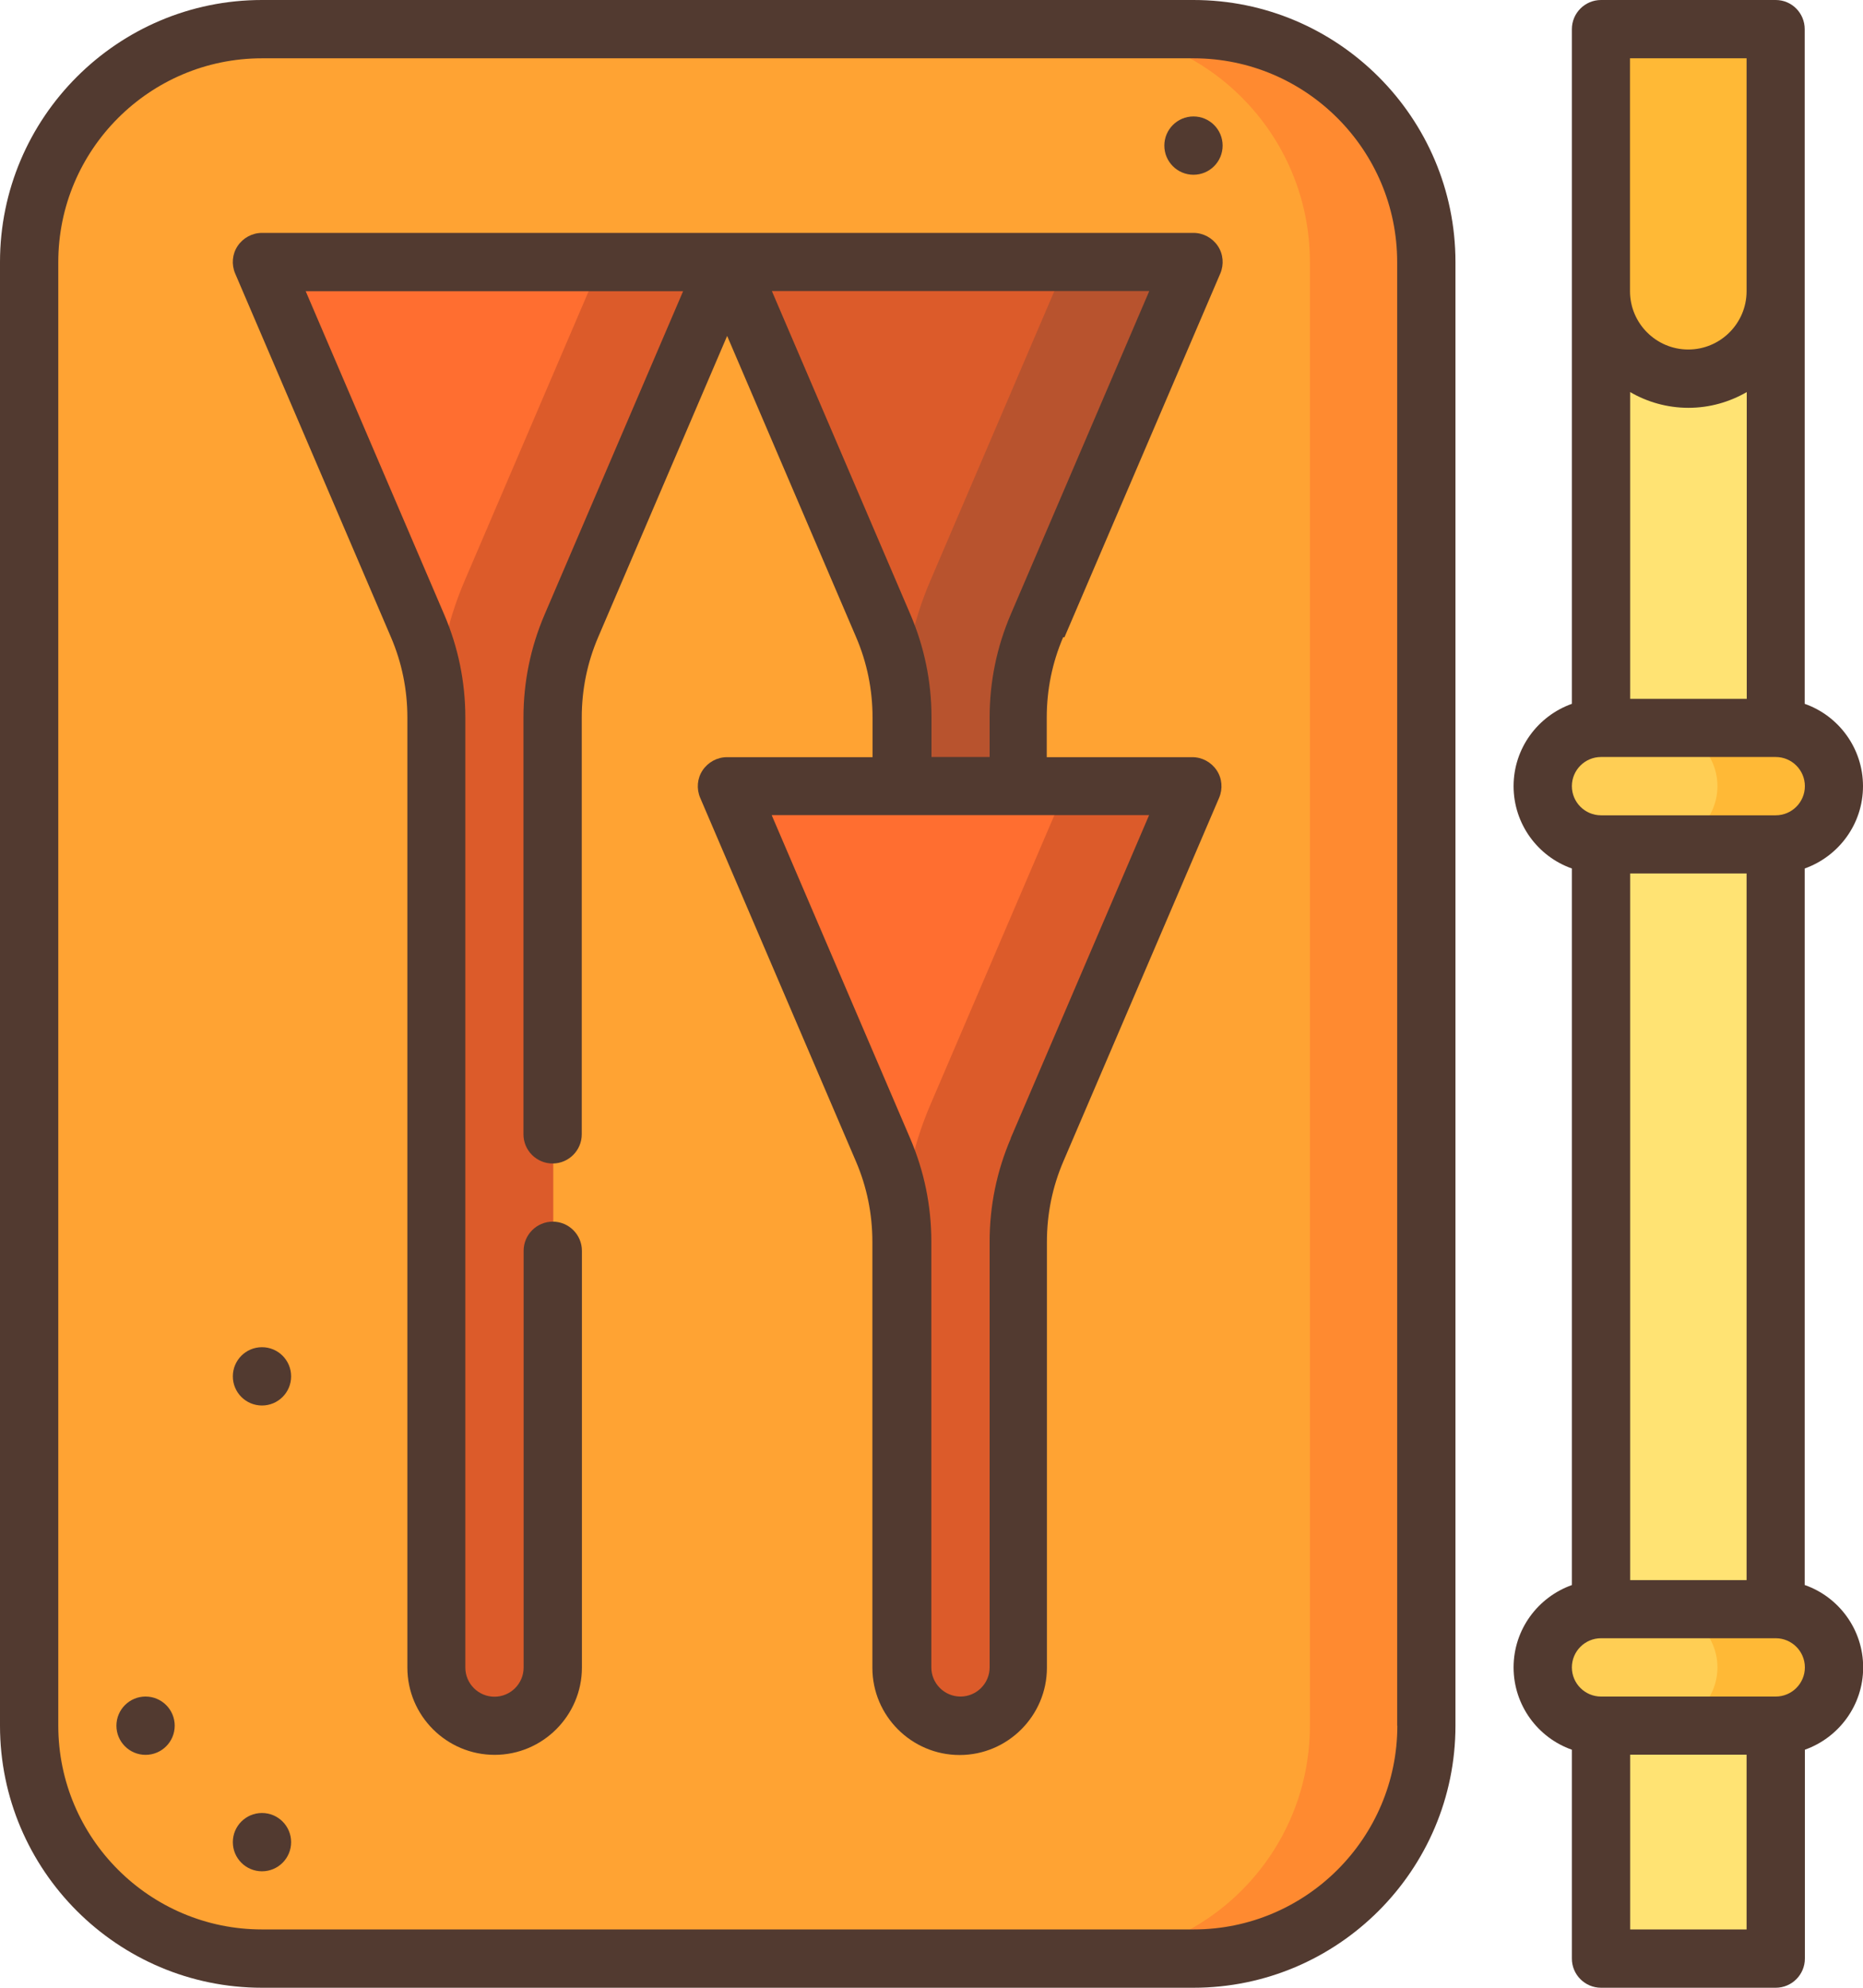
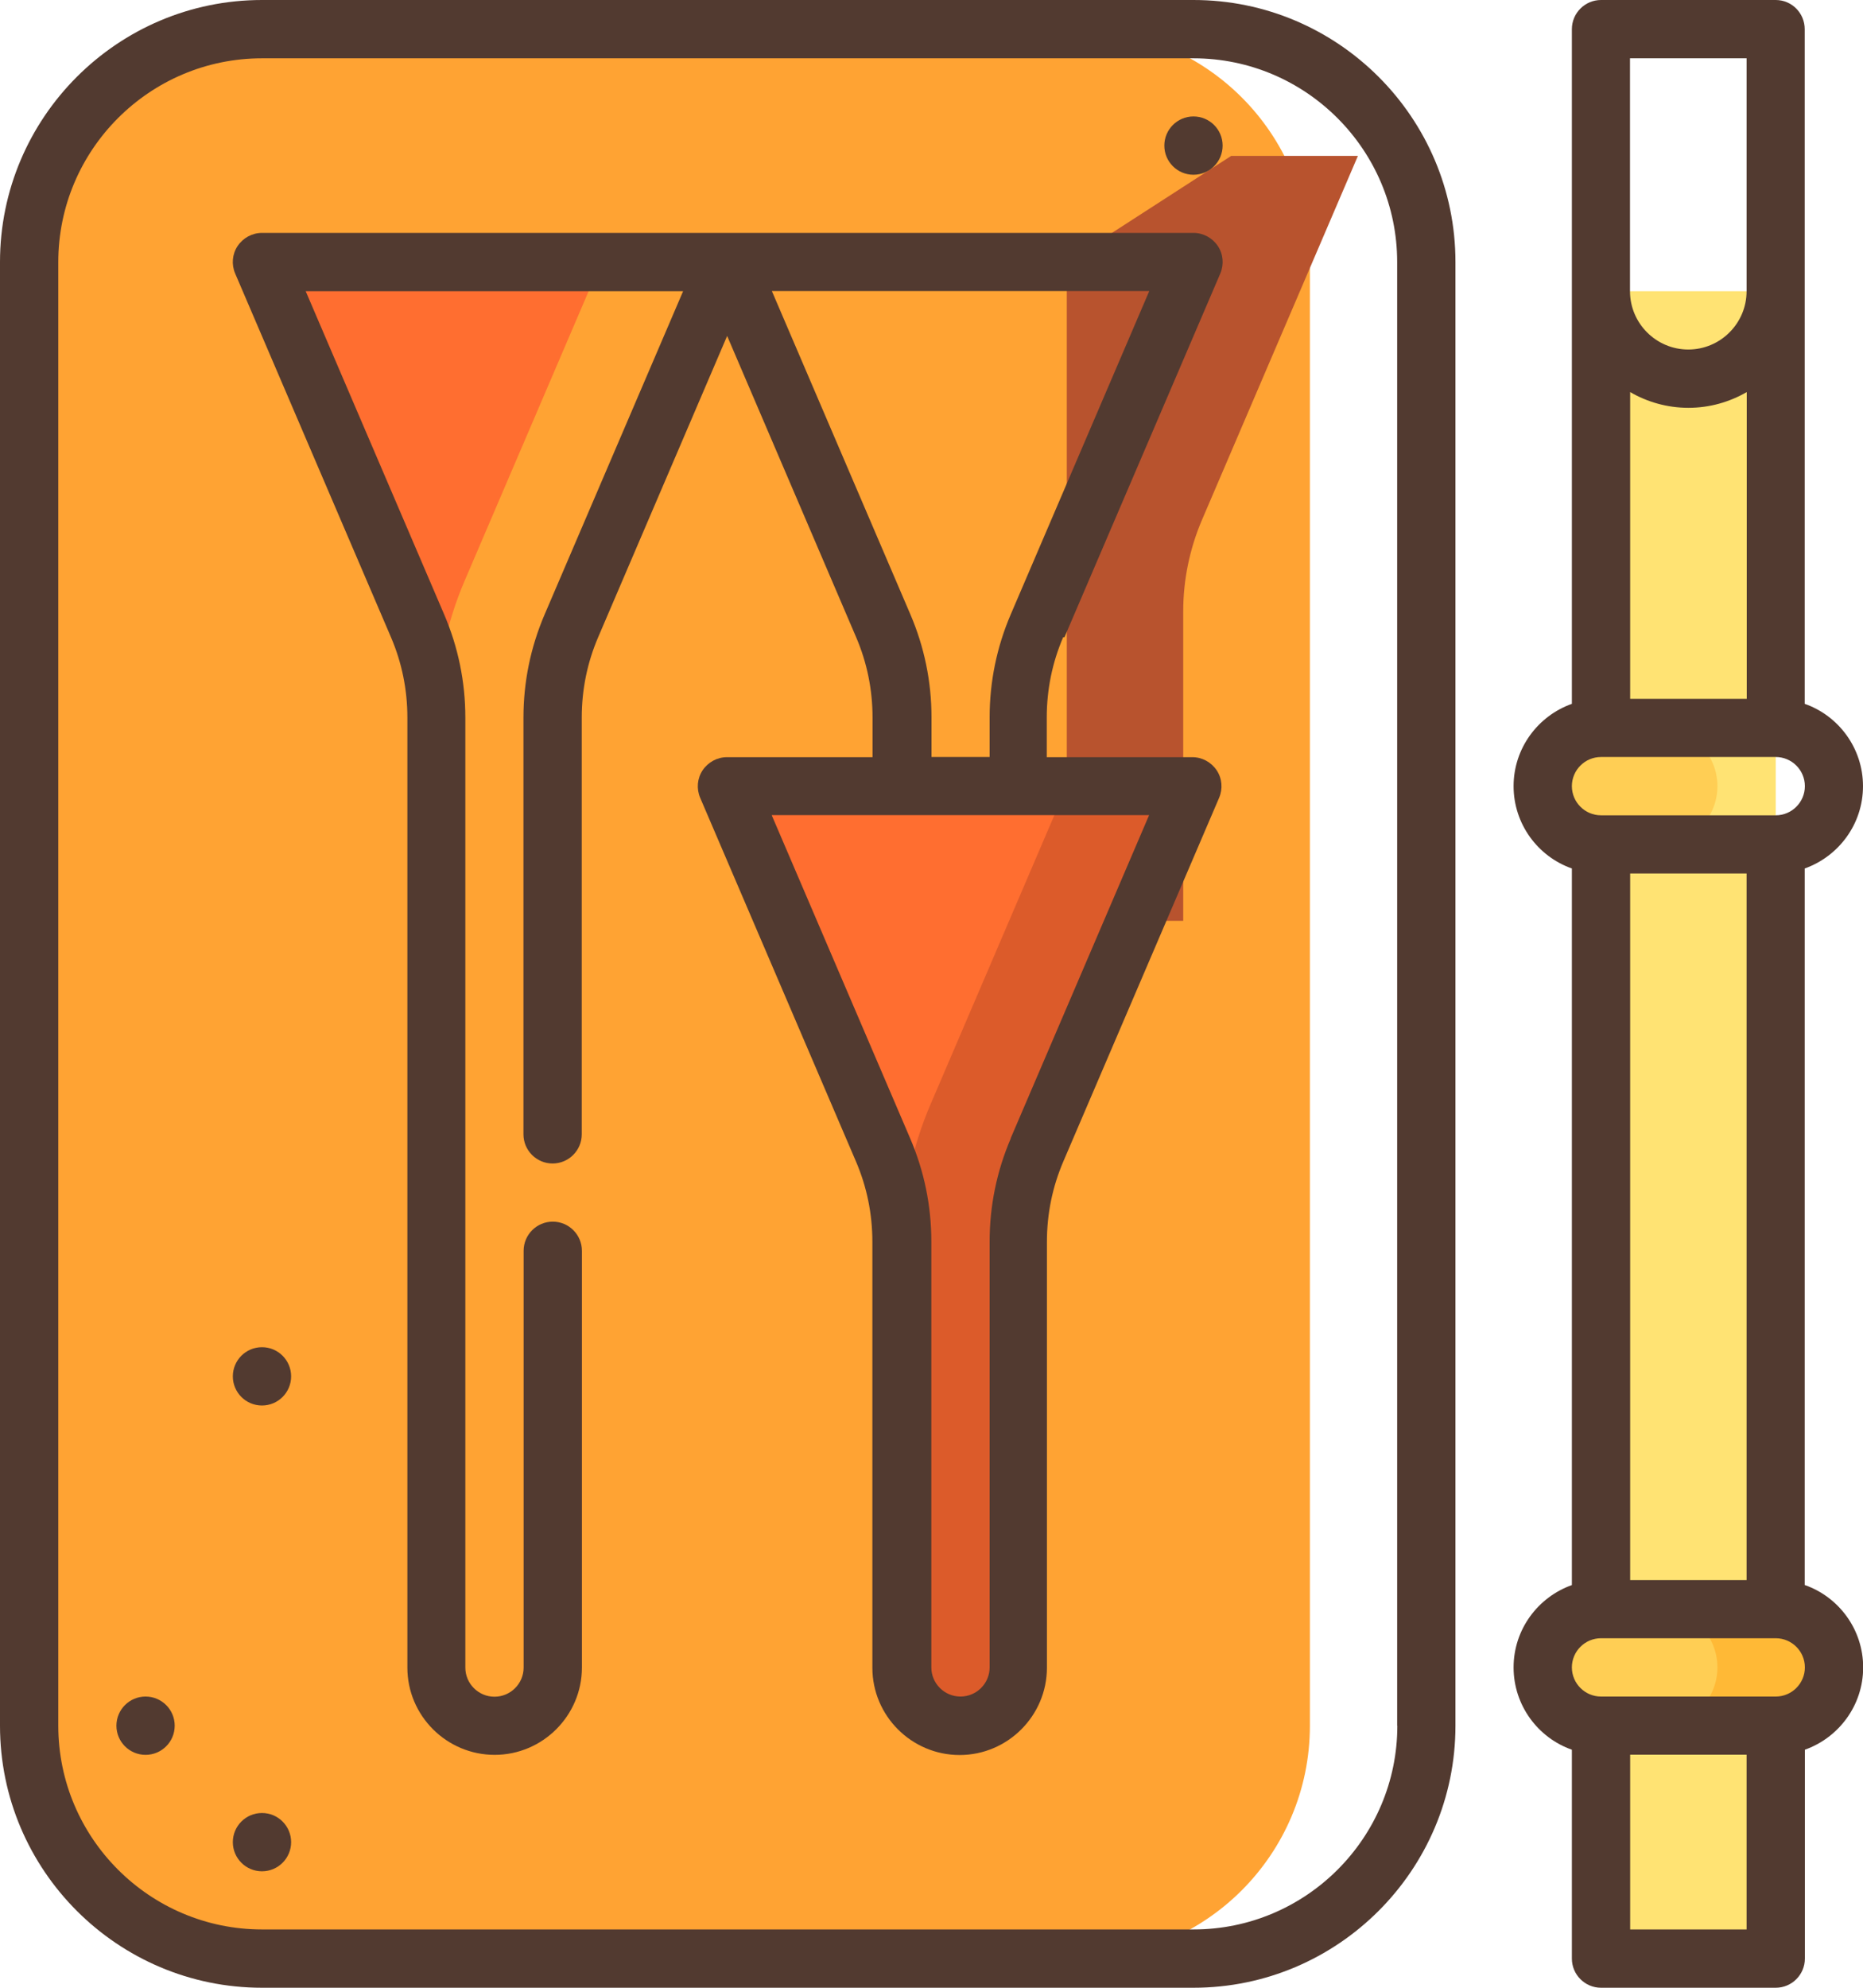
<svg xmlns="http://www.w3.org/2000/svg" id="Layer_2" data-name="Layer 2" viewBox="0 0 112.5 120">
  <defs>
    <style>
      .cls-1 {
        fill: #ff8a30;
      }

      .cls-2 {
        fill: #ff6e30;
      }

      .cls-3 {
        fill: #ffe373;
      }

      .cls-4 {
        fill: #b8532e;
      }

      .cls-5 {
        fill: #ffce54;
      }

      .cls-6 {
        fill: #ffa333;
      }

      .cls-7 {
        fill: #523a30;
      }

      .cls-8 {
        fill: #dc5b2a;
      }

      .cls-9 {
        fill: #ffb936;
      }
    </style>
  </defs>
  <g id="Layer_77" data-name="Layer 77">
    <g>
      <path class="cls-3" d="M96.68,17.58h10.55v100.66h-10.55V17.58Z" />
      <path class="cls-9" d="M107.23,97.15h-7.03v7.03h7.03c1.94,0,3.52-1.57,3.52-3.52s-1.57-3.52-3.52-3.52Z" />
      <path class="cls-5" d="M103.71,100.66c0-1.94-1.57-3.52-3.52-3.52h-3.52c-1.94,0-3.52,1.57-3.52,3.52s1.57,3.52,3.52,3.52h3.52c1.94,0,3.52-1.57,3.52-3.52Z" />
-       <path class="cls-9" d="M107.23,43.95h-7.03v7.03h7.03c1.94,0,3.52-1.57,3.52-3.52s-1.57-3.52-3.52-3.52Z" />
      <path class="cls-5" d="M103.71,47.46c0-1.94-1.57-3.52-3.52-3.52h-3.52c-1.94,0-3.52,1.57-3.52,3.52s1.57,3.52,3.52,3.52h3.52c1.94,0,3.52-1.57,3.52-3.52Z" />
-       <path class="cls-9" d="M96.68,17.58c0,2.91,2.36,5.27,5.27,5.27s5.27-2.36,5.27-5.27V1.76h-10.55v15.82Z" />
-       <path class="cls-1" d="M72.07,1.76h-7.03v116.48h7.03c7.77,0,14.06-6.3,14.06-14.06V15.82c0-7.77-6.3-14.06-14.06-14.06Z" />
      <path class="cls-6" d="M79.1,104.18V15.82c0-7.77-6.3-14.06-14.06-14.06H15.82C8.05,1.76,1.76,8.05,1.76,15.82v88.36c0,7.77,6.3,14.06,14.06,14.06h49.22c7.77,0,14.06-6.3,14.06-14.06Z" />
-       <path class="cls-8" d="M36.3,15.82l-9.93,6.4v78.44c0,1.94,1.57,3.52,3.52,3.52s3.52-1.57,3.52-3.52v-57.35c0-1.9.39-3.79,1.14-5.54l9.41-21.96h-7.65Z" />
      <path class="cls-2" d="M36.3,15.82H15.82l9.41,21.96c.75,1.75,1.14,3.63,1.14,5.54,0-2.87.57-5.67,1.71-8.31l8.22-19.19Z" />
-       <path class="cls-4" d="M64.42,15.82l-9.93,6.4v39.77h7.03v-18.68c0-1.9.39-3.79,1.14-5.54l9.41-21.96h-7.65Z" />
-       <path class="cls-8" d="M64.42,15.82h-20.48l9.41,21.96c.75,1.75,1.14,3.63,1.14,5.54,0-2.87.57-5.67,1.71-8.31l8.22-19.19Z" />
+       <path class="cls-4" d="M64.42,15.82v39.77h7.03v-18.68c0-1.9.39-3.79,1.14-5.54l9.41-21.96h-7.65Z" />
      <path class="cls-8" d="M64.42,47.46l-9.93,6.4v46.8c0,1.94,1.57,3.52,3.52,3.52s3.52-1.57,3.52-3.52v-25.71c0-1.9.39-3.79,1.14-5.54l9.41-21.96h-7.65Z" />
      <path class="cls-2" d="M64.42,47.46h-20.48l9.41,21.96c.75,1.75,1.14,3.63,1.14,5.54,0-2.87.57-5.67,1.71-8.31l8.22-19.19Z" />
      <circle class="cls-7" cx="15.82" cy="111.21" r="1.76" />
      <circle class="cls-7" cx="8.79" cy="104.18" r="1.76" />
      <circle class="cls-7" cx="15.82" cy="83.09" r="1.76" />
      <circle class="cls-7" cx="72.07" cy="8.79" r="1.76" />
      <path class="cls-7" d="M72.07,0H15.82C7.1,0,0,7.1,0,15.82v88.36c0,8.72,7.1,15.82,15.82,15.82h56.25c8.72,0,15.82-7.1,15.82-15.82V15.82c0-8.72-7.1-15.82-15.82-15.82ZM84.38,104.18c0,6.78-5.52,12.3-12.3,12.3H15.82c-6.78,0-12.3-5.52-12.3-12.3V15.82c0-6.78,5.52-12.3,12.3-12.3h56.25c6.78,0,12.3,5.52,12.3,12.3v88.36Z" />
      <path class="cls-7" d="M108.98,95.69v-43.26c2.05-.73,3.52-2.68,3.52-4.97s-1.47-4.25-3.52-4.97V1.76C108.98.79,108.2,0,107.23,0h-10.55c-.97,0-1.76.79-1.76,1.76v40.73c-2.05.73-3.52,2.68-3.52,4.97s1.47,4.25,3.52,4.97v43.26c-2.05.73-3.52,2.68-3.52,4.97s1.47,4.25,3.52,4.97v12.61c0,.97.79,1.76,1.76,1.76h10.55c.97,0,1.76-.79,1.76-1.76v-12.61c2.05-.73,3.52-2.68,3.52-4.97s-1.47-4.25-3.52-4.97h0ZM105.47,52.73v42.66h-7.03v-42.66h7.03ZM98.44,42.19v-18.52c1.03.6,2.24.95,3.52.95s2.48-.35,3.52-.95v18.52h-7.03ZM98.44,3.52h7.03v14.06c0,1.94-1.58,3.52-3.52,3.52s-3.52-1.58-3.52-3.52V3.52ZM96.68,45.7h10.55c.97,0,1.76.79,1.76,1.76s-.79,1.76-1.76,1.76h-10.55c-.97,0-1.76-.79-1.76-1.76s.79-1.76,1.76-1.76ZM98.44,116.48v-10.55h7.03v10.55h-7.03ZM107.23,102.42h-10.55c-.97,0-1.76-.79-1.76-1.76s.79-1.76,1.76-1.76h10.55c.97,0,1.76.79,1.76,1.76s-.79,1.76-1.76,1.76Z" />
      <path class="cls-7" d="M64.28,38.47l9.41-21.96c.23-.54.18-1.17-.15-1.66-.33-.49-.88-.79-1.47-.79H15.82c-.59,0-1.14.3-1.47.79-.33.49-.38,1.12-.15,1.66l9.41,21.96c.66,1.54.99,3.17.99,4.85v57.35c0,2.91,2.37,5.27,5.27,5.27s5.27-2.37,5.27-5.27v-25.16c0-.97-.79-1.76-1.76-1.76s-1.76.79-1.76,1.76v25.16c0,.97-.79,1.76-1.76,1.76s-1.76-.79-1.76-1.76v-57.35c0-2.15-.43-4.25-1.28-6.23l-8.36-19.51h22.79l-8.36,19.51c-.85,1.98-1.28,4.08-1.28,6.23v25.16c0,.97.79,1.76,1.76,1.76s1.76-.79,1.76-1.76v-25.16c0-1.68.33-3.31.99-4.85l7.79-18.19,7.79,18.19c.66,1.54.99,3.17.99,4.85v2.39h-8.79c-.59,0-1.14.3-1.47.79-.33.49-.38,1.12-.15,1.66l9.41,21.96c.66,1.54.99,3.17.99,4.85v25.71c0,2.91,2.37,5.27,5.27,5.27s5.27-2.37,5.27-5.27v-25.71c0-1.68.33-3.31.99-4.85l9.41-21.96c.23-.54.18-1.17-.15-1.66-.33-.49-.88-.79-1.47-.79h-8.79v-2.39c0-1.68.33-3.31.99-4.85h0ZM61.04,68.72c-.85,1.98-1.28,4.08-1.28,6.23v25.71c0,.97-.79,1.76-1.76,1.76s-1.76-.79-1.76-1.76v-25.71c0-2.15-.43-4.25-1.28-6.23l-8.36-19.51h22.79l-8.36,19.51ZM56.25,45.7v-2.39c0-2.15-.43-4.25-1.28-6.23l-8.36-19.51h22.79l-8.36,19.51c-.85,1.98-1.28,4.08-1.28,6.23v2.39h-3.52Z" />
    </g>
  </g>
</svg>